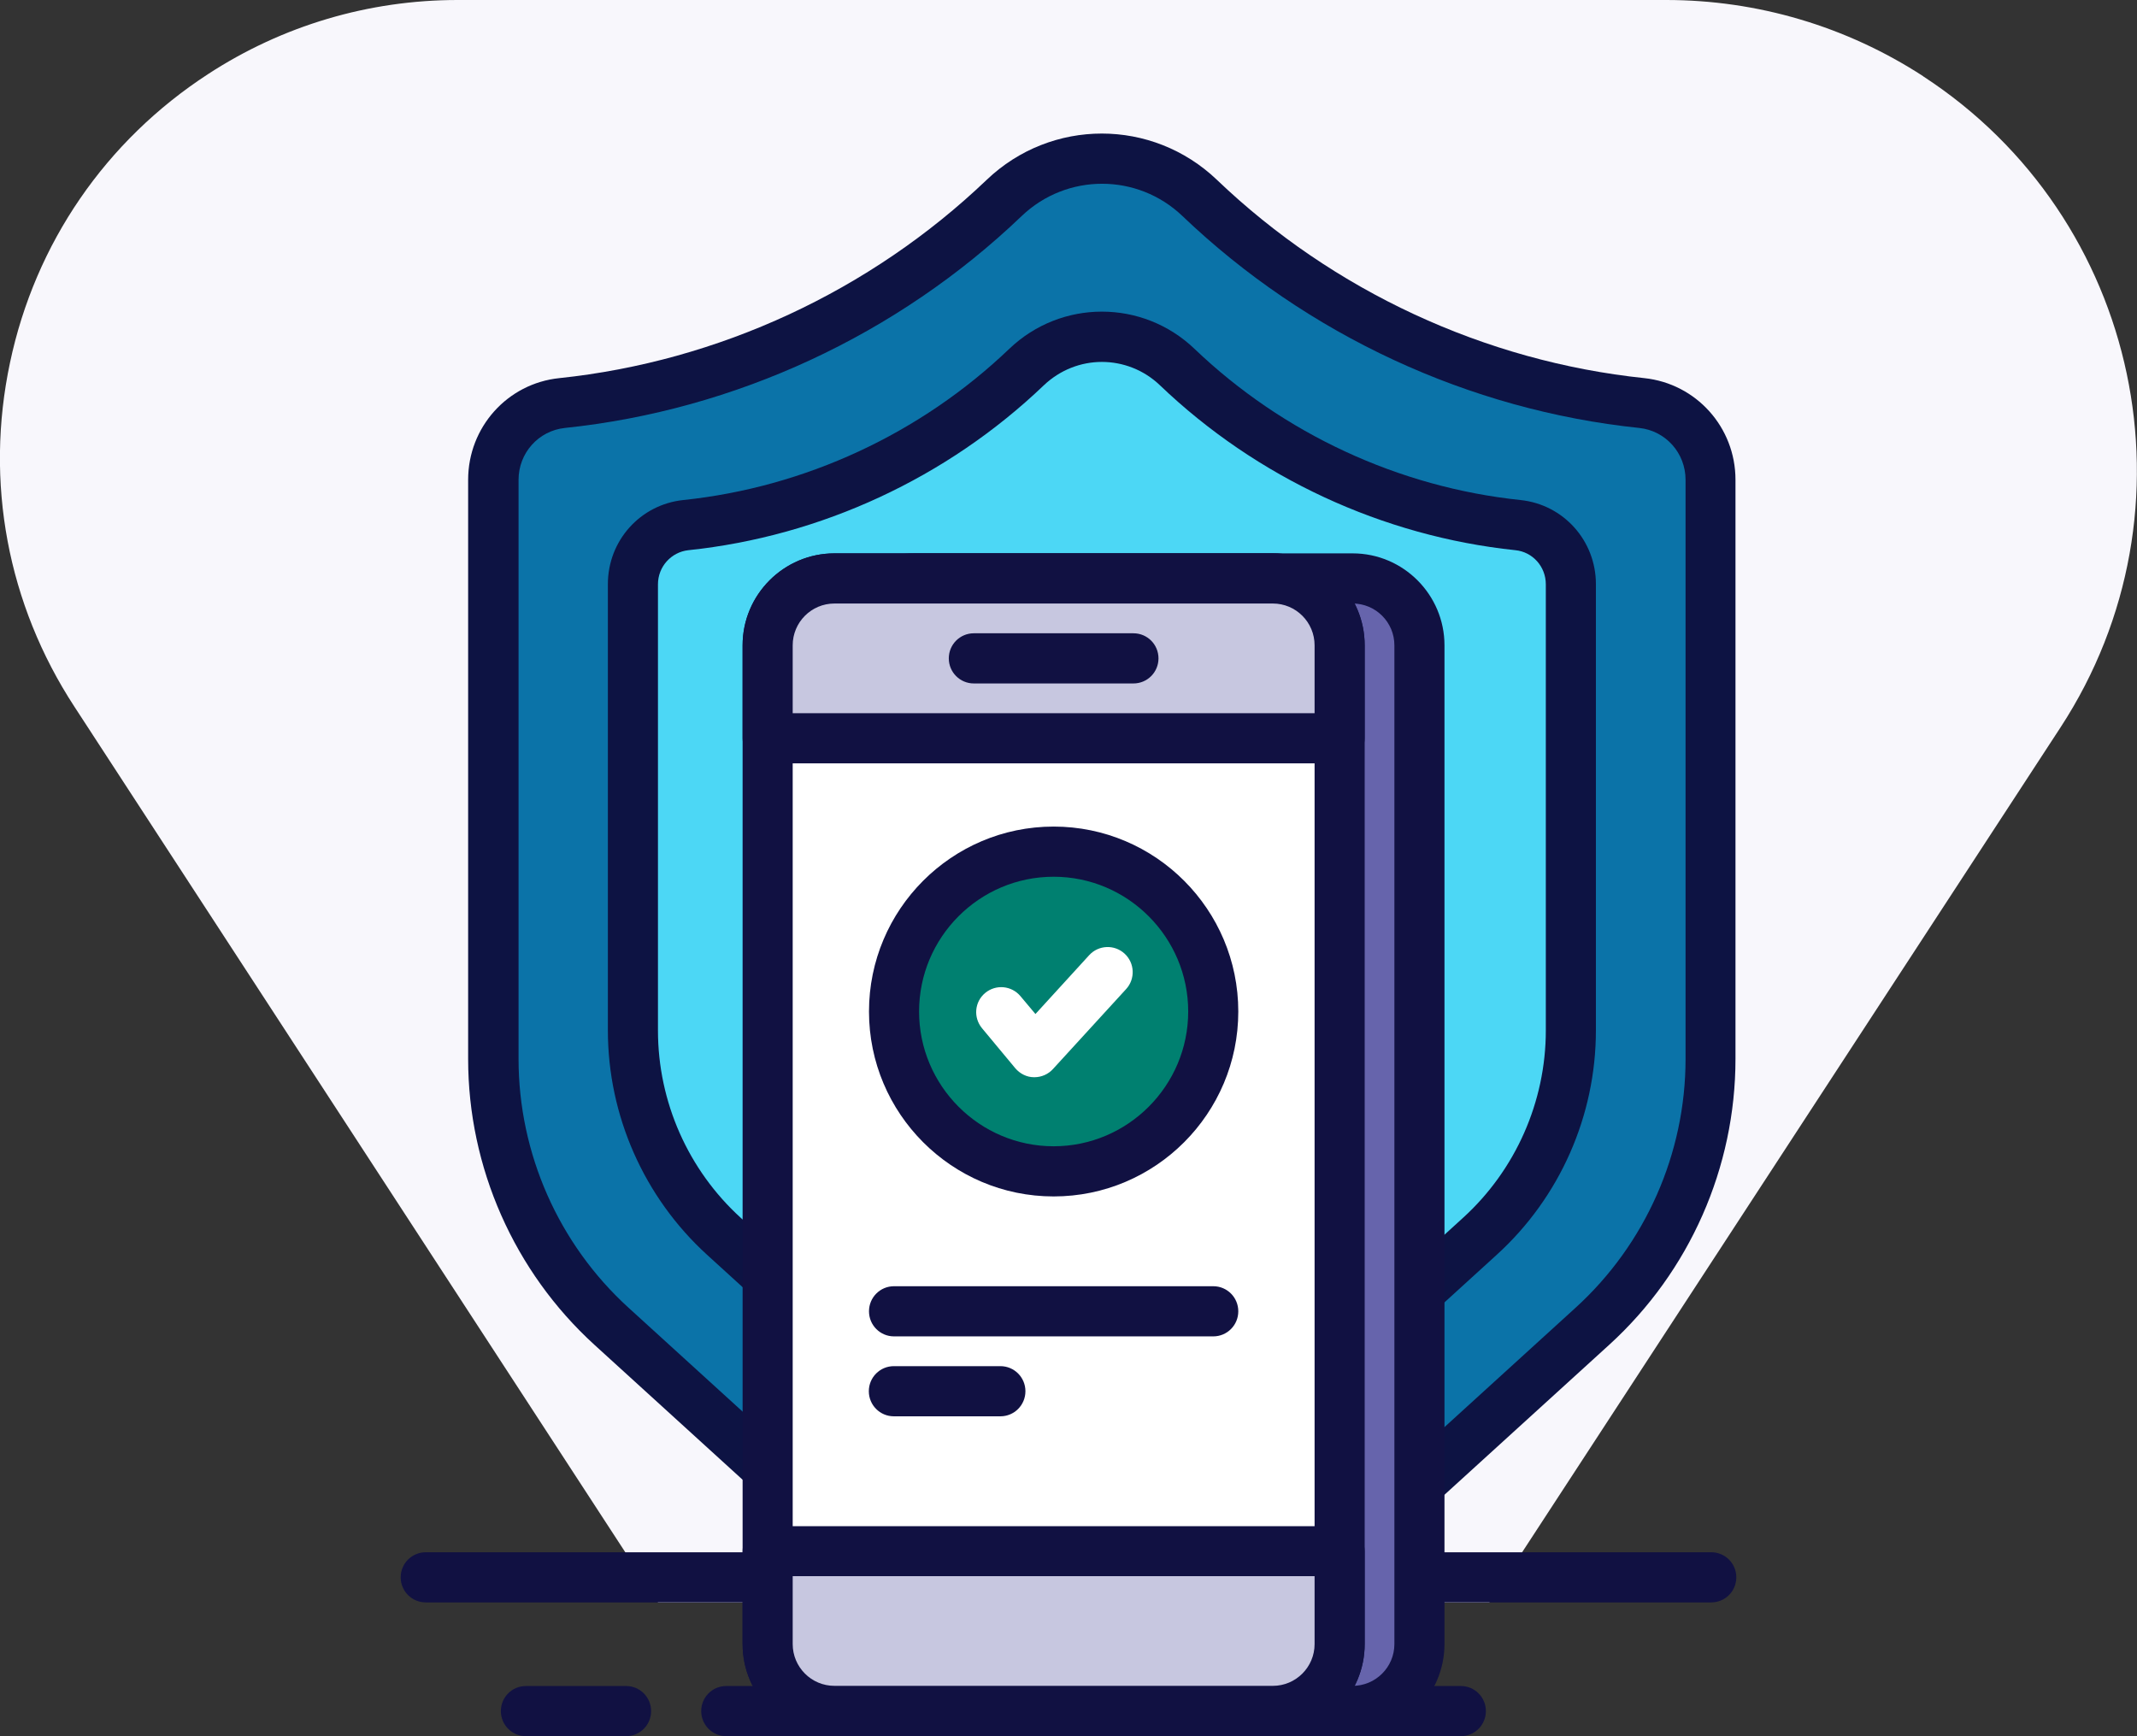
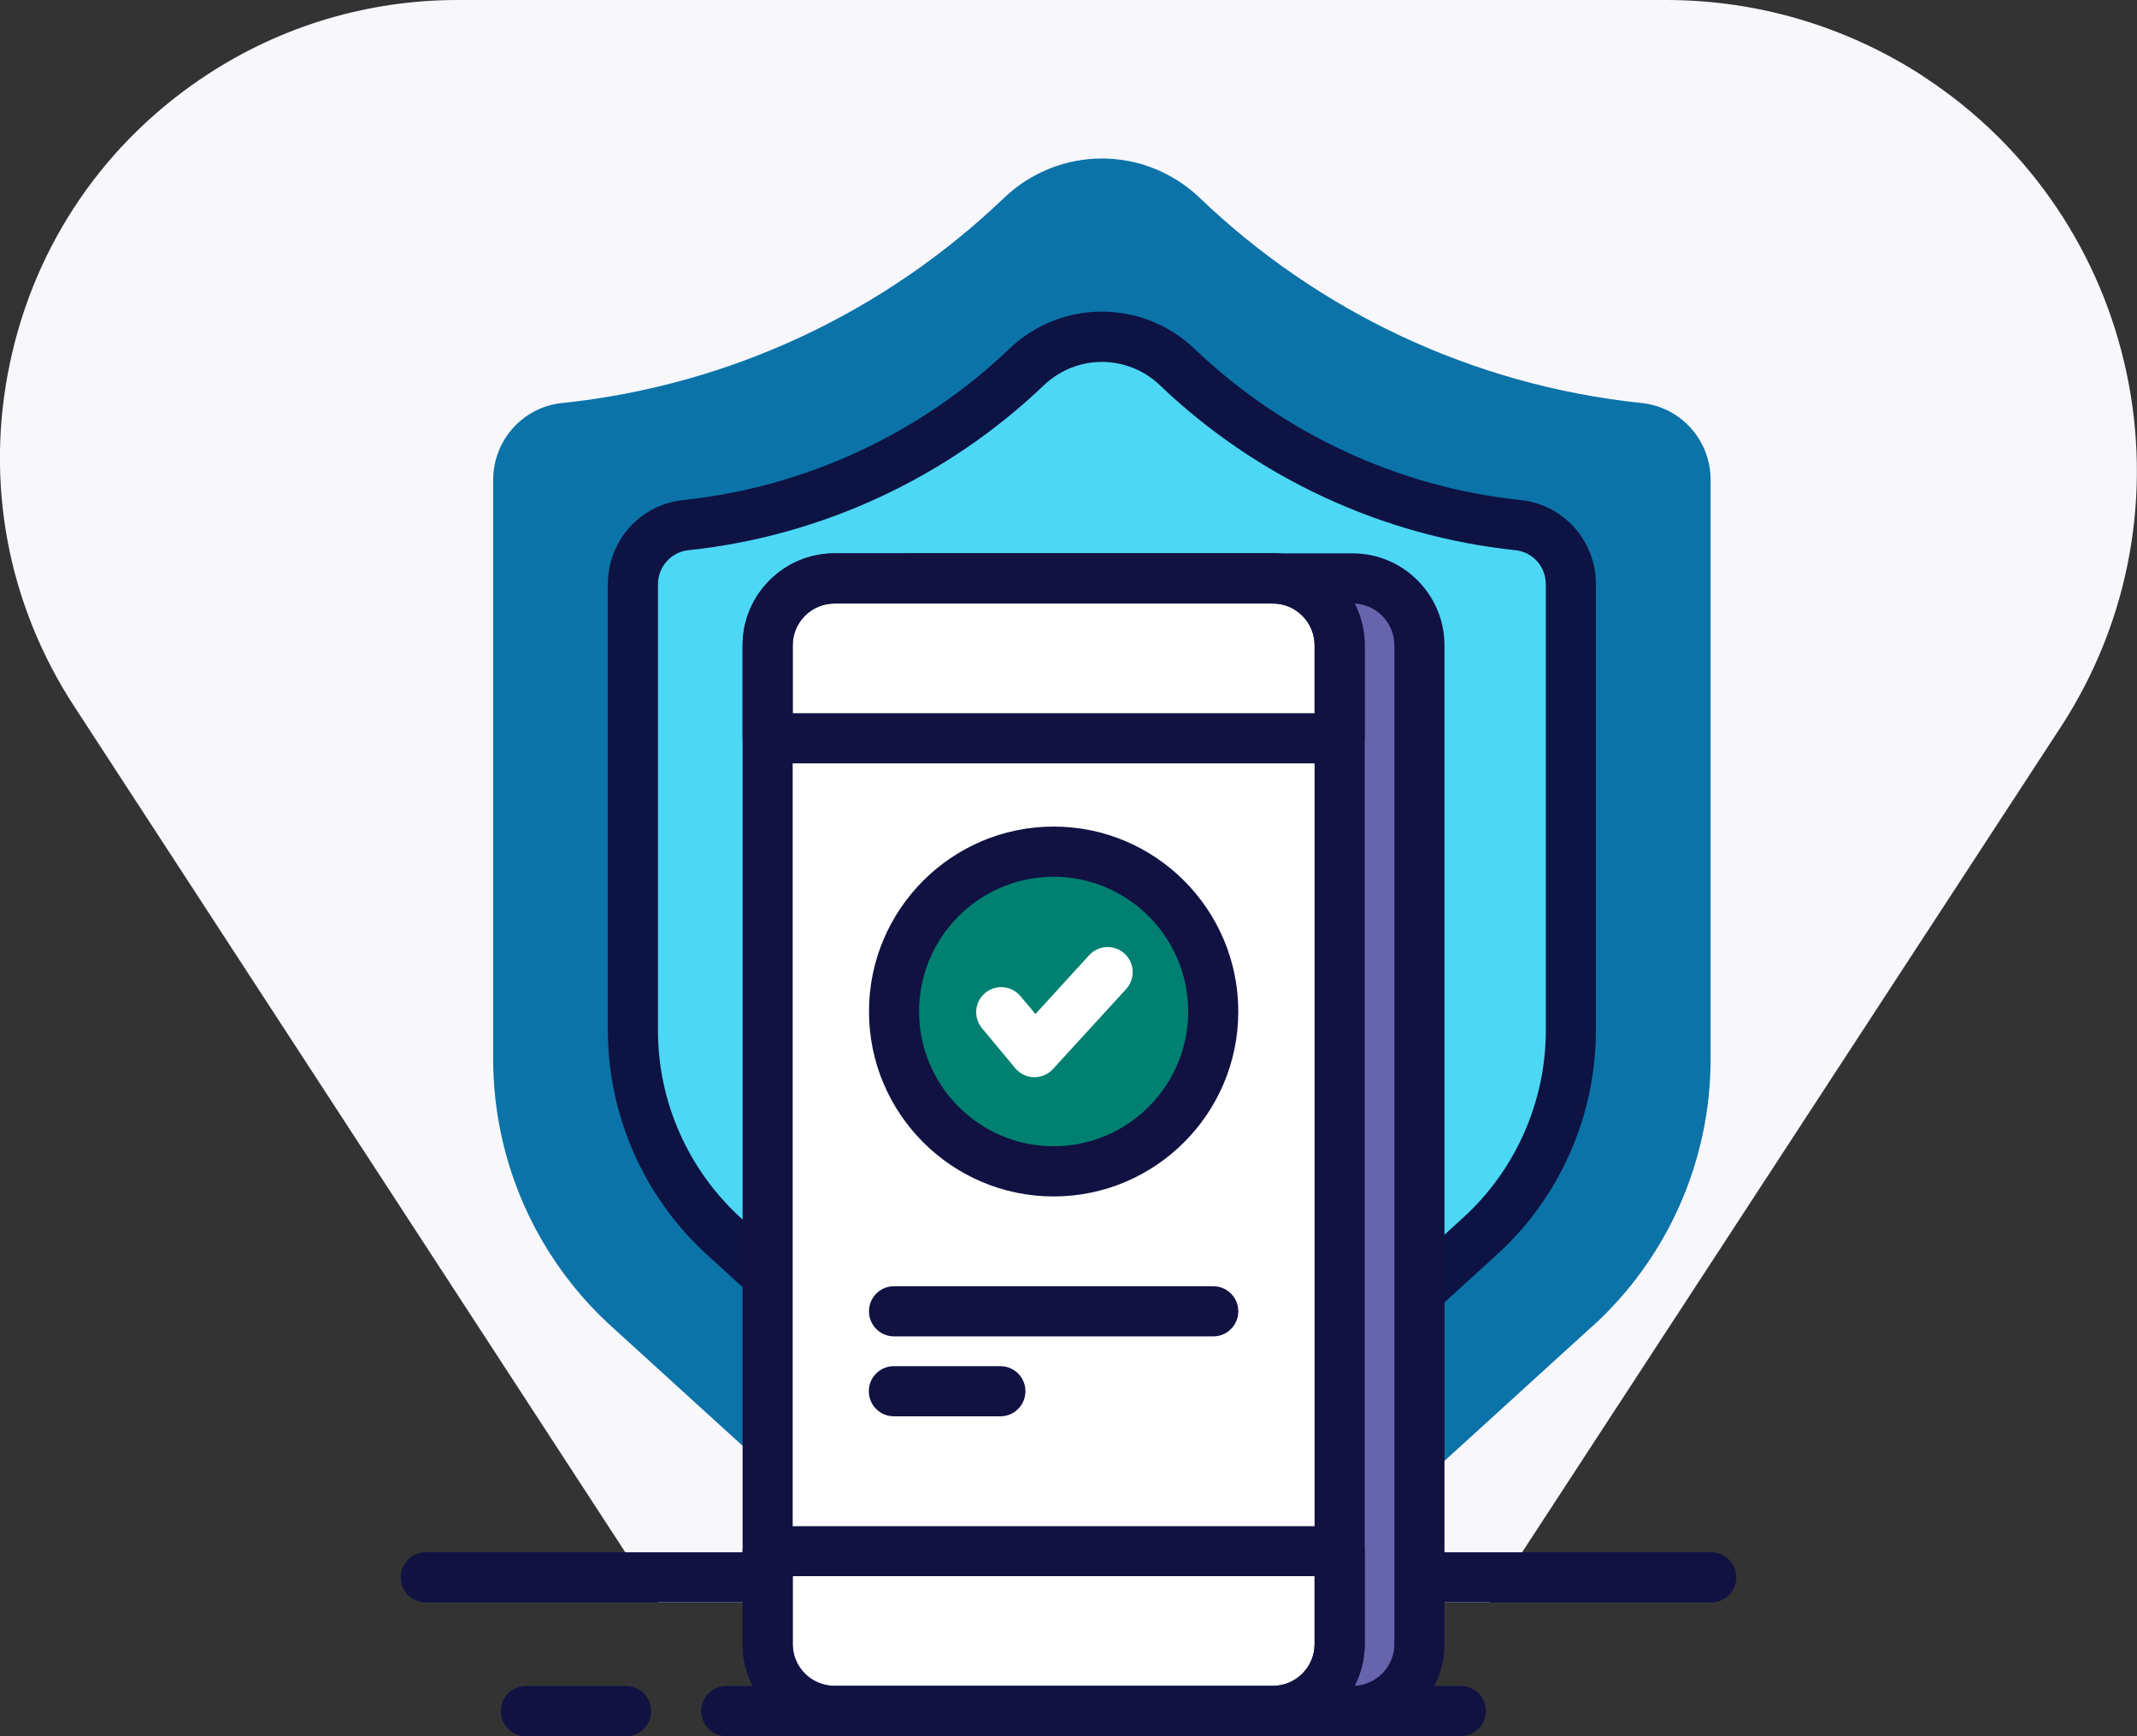
<svg xmlns="http://www.w3.org/2000/svg" width="128" height="104" viewBox="0 0 128 104">
  <rect x="0" y="0" width="128" height="104" fill="#333333" stroke="none" />
  <g>
    <path d="M115.2 4.57C110.6 1.58 105.27 0 99.8 0H27.41C22.09 0 16.92 1.53 12.46 4.44C6.33 8.43 2.11 14.57 0.6 21.72C-0.92 28.88 0.45 36.19 4.45 42.32L8.28 48.2L39.42 96H89.2L123.42 43.57C131.92 30.55 128.23 13.06 115.19 4.57H115.2Z" fill="#F8F7FC" />
    <path d="M102.5 95.985H25.5C24.67 95.985 24 95.314 24 94.483C24 93.651 24.67 92.981 25.5 92.981H102.5C103.33 92.981 104 93.651 104 94.483C104 95.314 103.33 95.985 102.5 95.985Z" fill="#111142" />
    <path d="M87.5 103.997H43.5C42.67 103.997 42 103.326 42 102.495C42 101.664 42.67 100.993 43.5 100.993H87.5C88.33 100.993 89 101.664 89 102.495C89 103.326 88.33 103.997 87.5 103.997Z" fill="#111142" />
    <path d="M95.39 79.439C99.89 75.343 102.46 69.534 102.46 63.434V28.74C102.46 26.376 100.69 24.393 98.34 24.143C88.11 23.071 78.9 18.594 71.86 11.853C68.57 8.709 63.44 8.709 60.14 11.853C53.1 18.594 43.89 23.071 33.66 24.143C31.32 24.383 29.54 26.376 29.54 28.74V63.434C29.54 69.523 32.11 75.343 36.61 79.439L52.23 93.661H79.76L95.38 79.439H95.39Z" fill="#0B73A8" />
-     <path d="M80.34 95.164H51.65L35.6 80.551C30.8 76.174 28.04 69.934 28.04 63.434V28.74C28.04 25.595 30.39 22.971 33.5 22.65C43.04 21.649 52.13 17.432 59.1 10.772C62.97 7.076 69.02 7.076 72.89 10.772C79.85 17.432 88.94 21.649 98.49 22.65C101.6 22.981 103.95 25.595 103.95 28.74V63.434C103.95 69.934 101.2 76.174 96.39 80.551L80.34 95.164ZM52.82 92.159H79.19L94.38 78.327C98.56 74.521 100.96 69.093 100.96 63.434V28.74C100.96 27.137 99.77 25.805 98.19 25.635C87.99 24.573 78.27 20.056 70.83 12.945C68.13 10.361 63.89 10.361 61.19 12.945C53.75 20.066 44.03 24.573 33.83 25.635C32.25 25.805 31.06 27.137 31.06 28.74V63.434C31.06 69.093 33.46 74.521 37.64 78.327L52.83 92.159H52.82Z" fill="#0D1343" />
    <path d="M88.64 74.051C92.11 70.896 94.09 66.419 94.09 61.721V34.99C94.09 33.167 92.72 31.634 90.92 31.444C83.04 30.623 75.95 27.167 70.52 21.979C67.98 19.556 64.03 19.556 61.49 21.979C56.06 27.167 48.97 30.623 41.09 31.444C39.28 31.634 37.92 33.167 37.92 34.99V61.721C37.92 66.419 39.9 70.896 43.37 74.051L60.56 89.705C62.1 91.107 64.06 91.819 66.01 91.819C67.96 91.819 69.91 91.117 71.46 89.705L88.65 74.051H88.64Z" fill="#4CD7F5" />
    <path d="M66 93.321C63.61 93.321 61.31 92.429 59.54 90.817L42.35 75.162C38.58 71.727 36.41 66.829 36.41 61.721V34.99C36.41 32.386 38.35 30.222 40.93 29.952C48.21 29.191 55.14 25.976 60.45 20.898C63.56 17.923 68.44 17.923 71.55 20.898C76.86 25.976 83.79 29.191 91.07 29.952C93.65 30.222 95.59 32.386 95.59 34.99V61.721C95.59 66.829 93.43 71.727 89.65 75.162L72.46 90.817C70.69 92.429 68.4 93.321 66 93.321ZM66 21.679C64.75 21.679 63.5 22.15 62.52 23.081C56.73 28.62 49.17 32.125 41.24 32.956C40.2 33.067 39.41 33.948 39.41 35V61.731C39.41 65.998 41.22 70.085 44.37 72.949L61.56 88.603C62.78 89.715 64.35 90.326 66 90.326C67.65 90.326 69.22 89.715 70.44 88.603L87.63 72.949C90.78 70.085 92.59 65.988 92.59 61.731V35C92.59 33.938 91.8 33.057 90.76 32.956C82.83 32.125 75.27 28.62 69.48 23.081C68.51 22.15 67.25 21.679 66 21.679Z" fill="#0D1343" />
    <path d="M81.02 34.649H54.76C52.551 34.649 50.76 36.443 50.76 38.655V98.479C50.76 100.691 52.551 102.485 54.76 102.485H81.02C83.229 102.485 85.02 100.691 85.02 98.479V38.655C85.02 36.443 83.229 34.649 81.02 34.649Z" fill="#6664AC" />
    <path d="M81.02 103.987H54.76C51.73 103.987 49.26 101.514 49.26 98.479V38.655C49.26 35.621 51.73 33.147 54.76 33.147H81.02C84.05 33.147 86.52 35.621 86.52 38.655V98.479C86.52 101.514 84.05 103.987 81.02 103.987ZM54.76 36.151C53.38 36.151 52.26 37.273 52.26 38.655V98.479C52.26 99.861 53.38 100.983 54.76 100.983H81.02C82.4 100.983 83.52 99.861 83.52 98.479V38.655C83.52 37.273 82.4 36.151 81.02 36.151H54.76Z" fill="#111142" />
    <path d="M76.24 34.649H49.98C47.771 34.649 45.98 36.443 45.98 38.655V98.479C45.98 100.691 47.771 102.485 49.98 102.485H76.24C78.449 102.485 80.24 100.691 80.24 98.479V38.655C80.24 36.443 78.449 34.649 76.24 34.649Z" fill="white" />
    <path d="M76.24 103.987H49.98C46.95 103.987 44.48 101.514 44.48 98.479V38.655C44.48 35.621 46.95 33.147 49.98 33.147H76.24C79.27 33.147 81.74 35.621 81.74 38.655V98.479C81.74 101.514 79.27 103.987 76.24 103.987ZM49.98 36.151C48.6 36.151 47.48 37.273 47.48 38.655V98.479C47.48 99.861 48.6 100.983 49.98 100.983H76.24C77.62 100.983 78.74 99.861 78.74 98.479V38.655C78.74 37.273 77.62 36.151 76.24 36.151H49.98Z" fill="#111142" />
-     <path d="M49.98 34.649H76.24C78.45 34.649 80.24 36.442 80.24 38.655V44.224H45.98V38.655C45.98 36.442 47.77 34.649 49.98 34.649Z" fill="#C7C7E0" />
    <path d="M80.24 45.726H45.98C45.15 45.726 44.48 45.055 44.48 44.224V38.655C44.48 35.621 46.95 33.147 49.98 33.147H76.24C79.27 33.147 81.74 35.621 81.74 38.655V44.224C81.74 45.055 81.07 45.726 80.24 45.726ZM47.48 42.722H78.74V38.655C78.74 37.273 77.62 36.151 76.24 36.151H49.98C48.6 36.151 47.48 37.273 47.48 38.655V42.722Z" fill="#111142" />
-     <path d="M45.98 92.91H80.24V98.479C80.24 100.692 78.45 102.485 76.24 102.485H49.98C47.77 102.485 45.98 100.692 45.98 98.479V92.91Z" fill="#C7C7E0" />
    <path d="M76.24 103.998H49.98C46.95 103.998 44.48 101.524 44.48 98.489V92.92C44.48 92.089 45.15 91.418 45.98 91.418H80.24C81.07 91.418 81.74 92.089 81.74 92.92V98.489C81.74 101.524 79.27 103.998 76.24 103.998ZM47.48 94.413V98.479C47.48 99.861 48.6 100.983 49.98 100.983H76.24C77.62 100.983 78.74 99.861 78.74 98.479V94.413H47.48Z" fill="#111142" />
    <path d="M72.67 60.59C72.67 55.301 68.39 51.015 63.11 51.015C57.83 51.015 53.55 55.301 53.55 60.59C53.55 65.878 57.83 70.165 63.11 70.165C68.39 70.165 72.67 65.878 72.67 60.59Z" fill="#008070" />
    <path d="M63.11 71.667C57.01 71.667 52.05 66.699 52.05 60.59C52.05 54.48 57.01 49.512 63.11 49.512C69.21 49.512 74.17 54.48 74.17 60.59C74.17 66.699 69.21 71.667 63.11 71.667ZM63.11 52.517C58.66 52.517 55.05 56.143 55.05 60.59C55.05 65.037 58.67 68.662 63.11 68.662C67.55 68.662 71.17 65.037 71.17 60.59C71.17 56.143 67.55 52.517 63.11 52.517Z" fill="#111142" />
    <path d="M61.96 64.526C61.96 64.526 61.94 64.526 61.93 64.526C61.5 64.526 61.09 64.316 60.81 63.985L58.82 61.591C58.29 60.95 58.37 60.009 59.01 59.478C59.65 58.947 60.59 59.037 61.12 59.668L62.02 60.74L65.24 57.214C65.8 56.603 66.75 56.563 67.36 57.124C67.97 57.685 68.01 58.637 67.45 59.248L63.07 64.035C62.79 64.346 62.38 64.526 61.96 64.526Z" fill="white" />
-     <path d="M67.89 40.939H58.33C57.5 40.939 56.83 40.268 56.83 39.437C56.83 38.605 57.5 37.934 58.33 37.934H67.89C68.72 37.934 69.39 38.605 69.39 39.437C69.39 40.268 68.72 40.939 67.89 40.939Z" fill="#111142" />
    <path d="M59.92 84.838H53.54C52.71 84.838 52.04 84.167 52.04 83.335C52.04 82.504 52.71 81.833 53.54 81.833H59.92C60.75 81.833 61.42 82.504 61.42 83.335C61.42 84.167 60.75 84.838 59.92 84.838Z" fill="#111142" />
    <path d="M72.67 80.05H53.55C52.72 80.05 52.05 79.379 52.05 78.548C52.05 77.716 52.72 77.045 53.55 77.045H72.67C73.5 77.045 74.17 77.716 74.17 78.548C74.17 79.379 73.5 80.05 72.67 80.05Z" fill="#111142" />
    <path d="M37.5 103.997H31.5C30.67 103.997 30 103.326 30 102.495C30 101.664 30.67 100.993 31.5 100.993H37.5C38.33 100.993 39 101.664 39 102.495C39 103.326 38.33 103.997 37.5 103.997Z" fill="#111142" />
  </g>
  <defs>
    <rect width="128" height="104" fill="white" />
  </defs>
</svg>